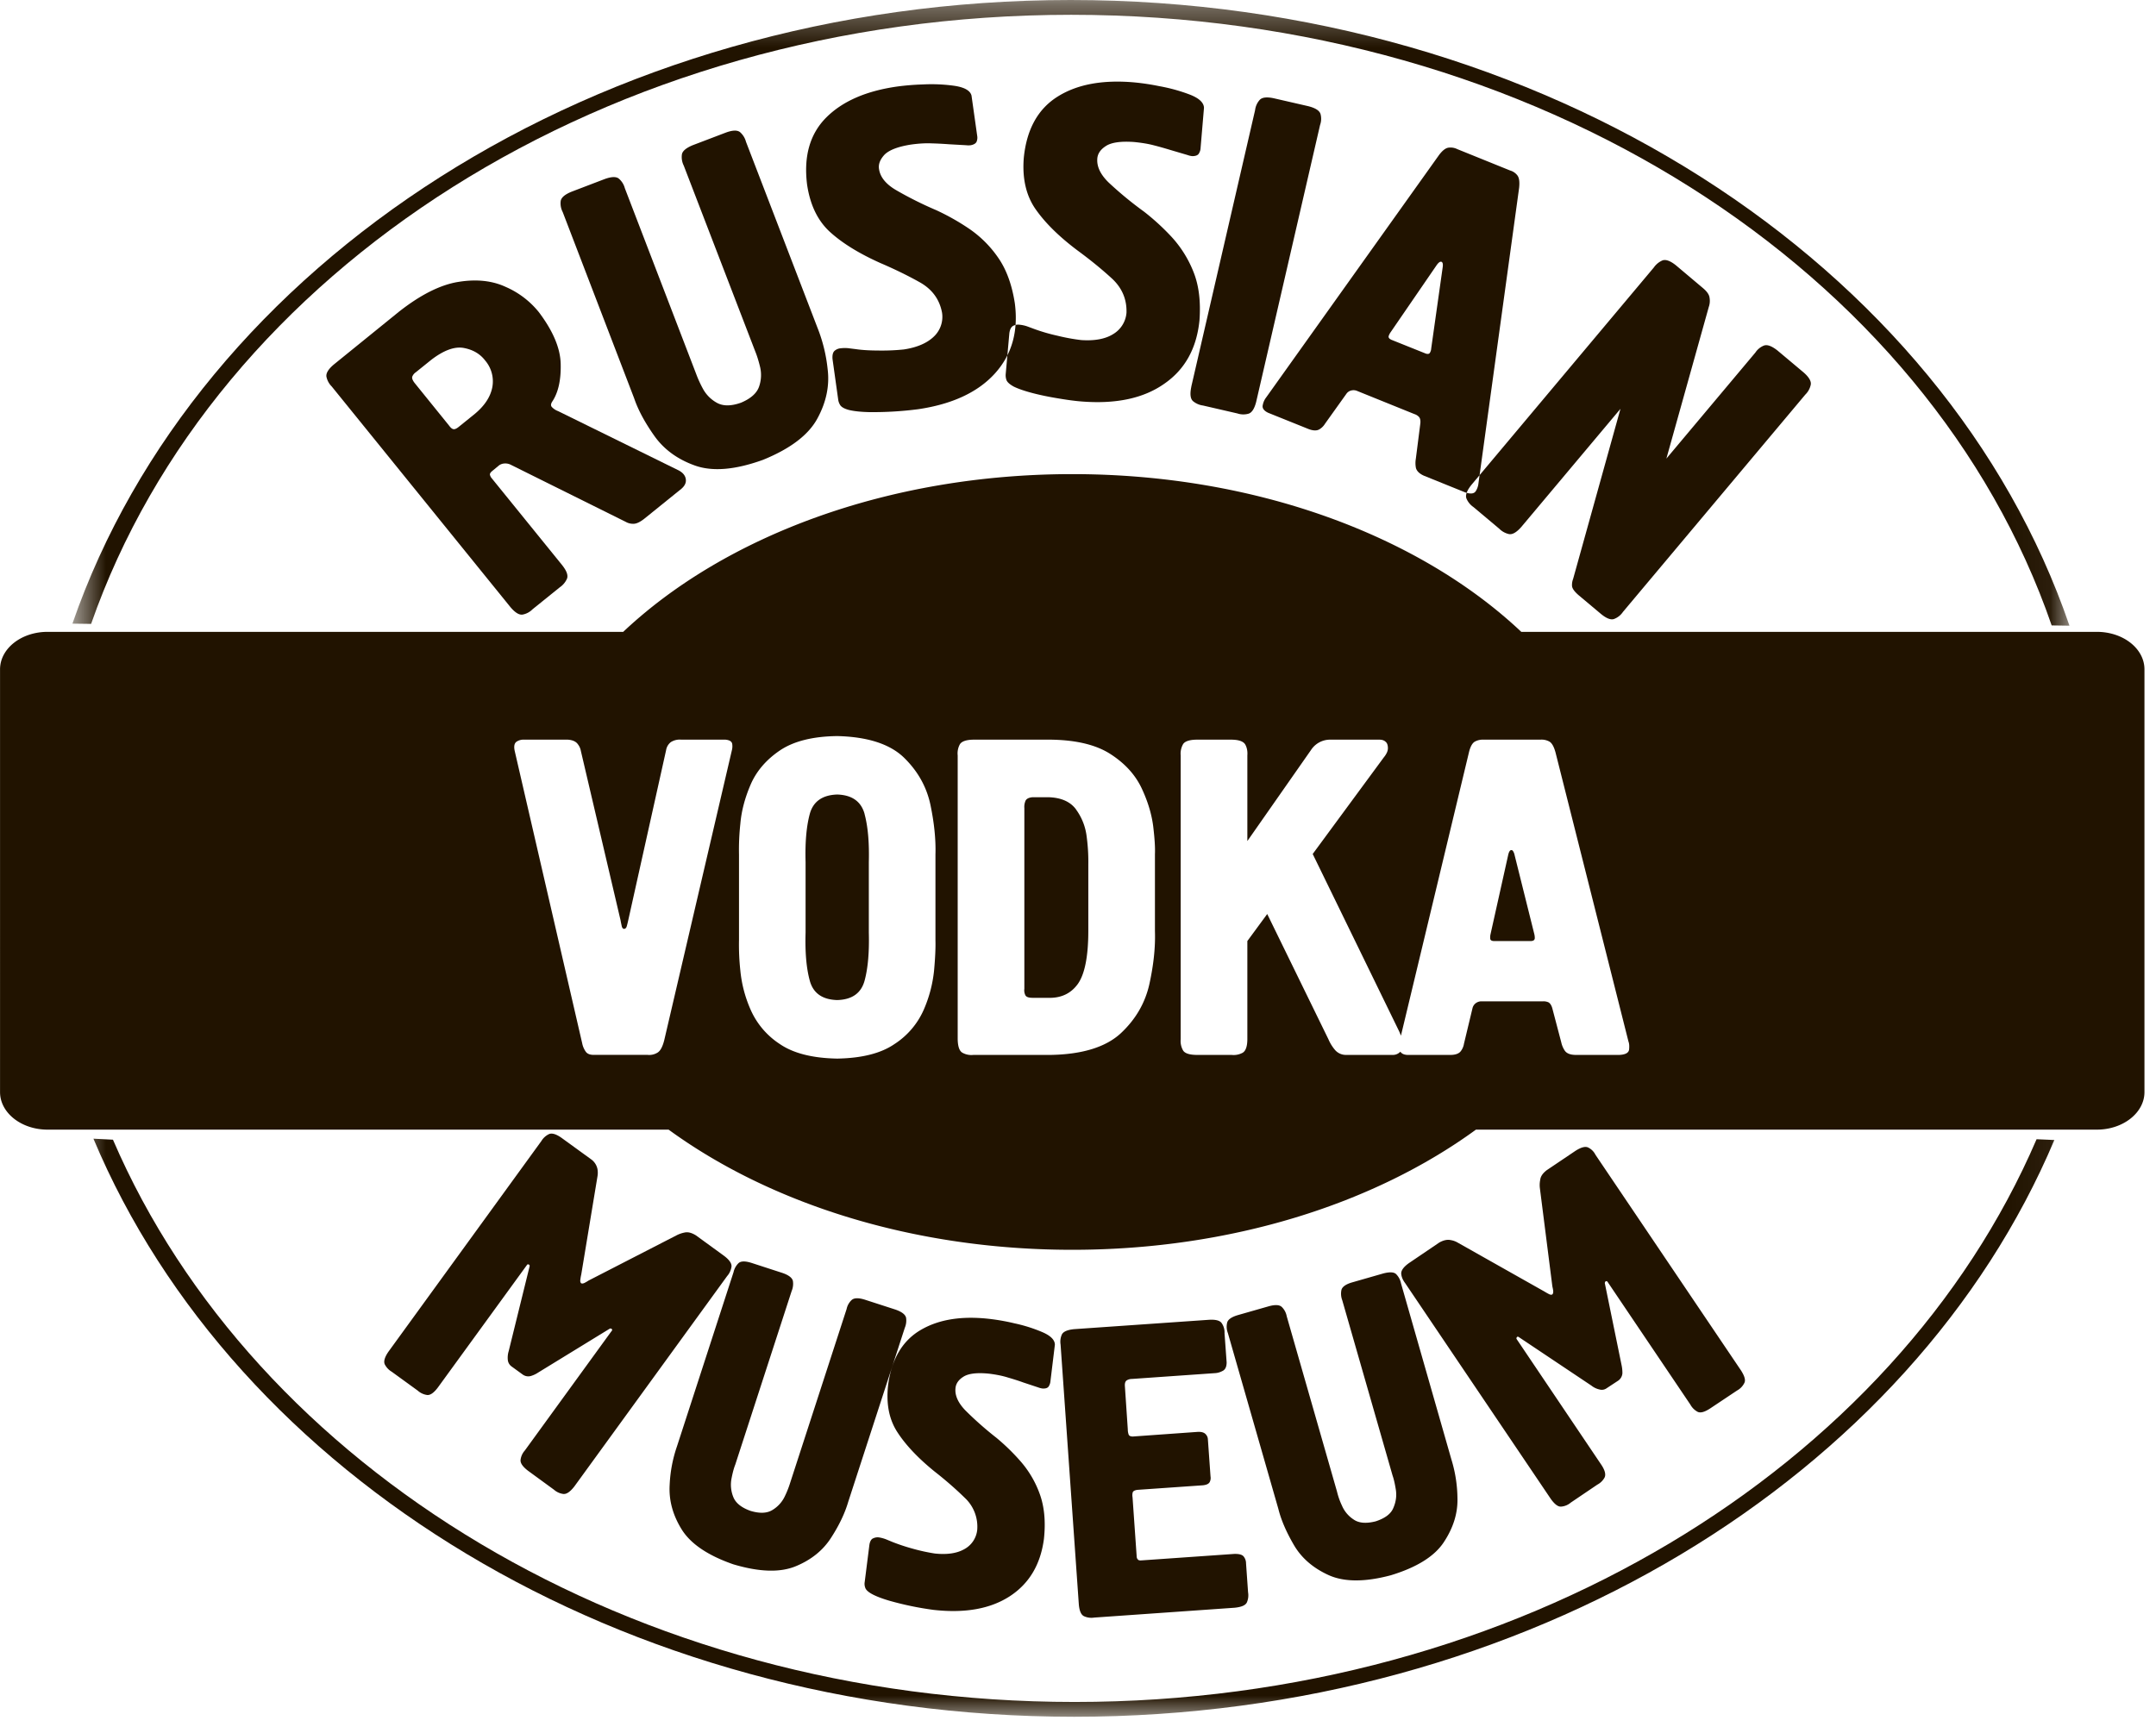
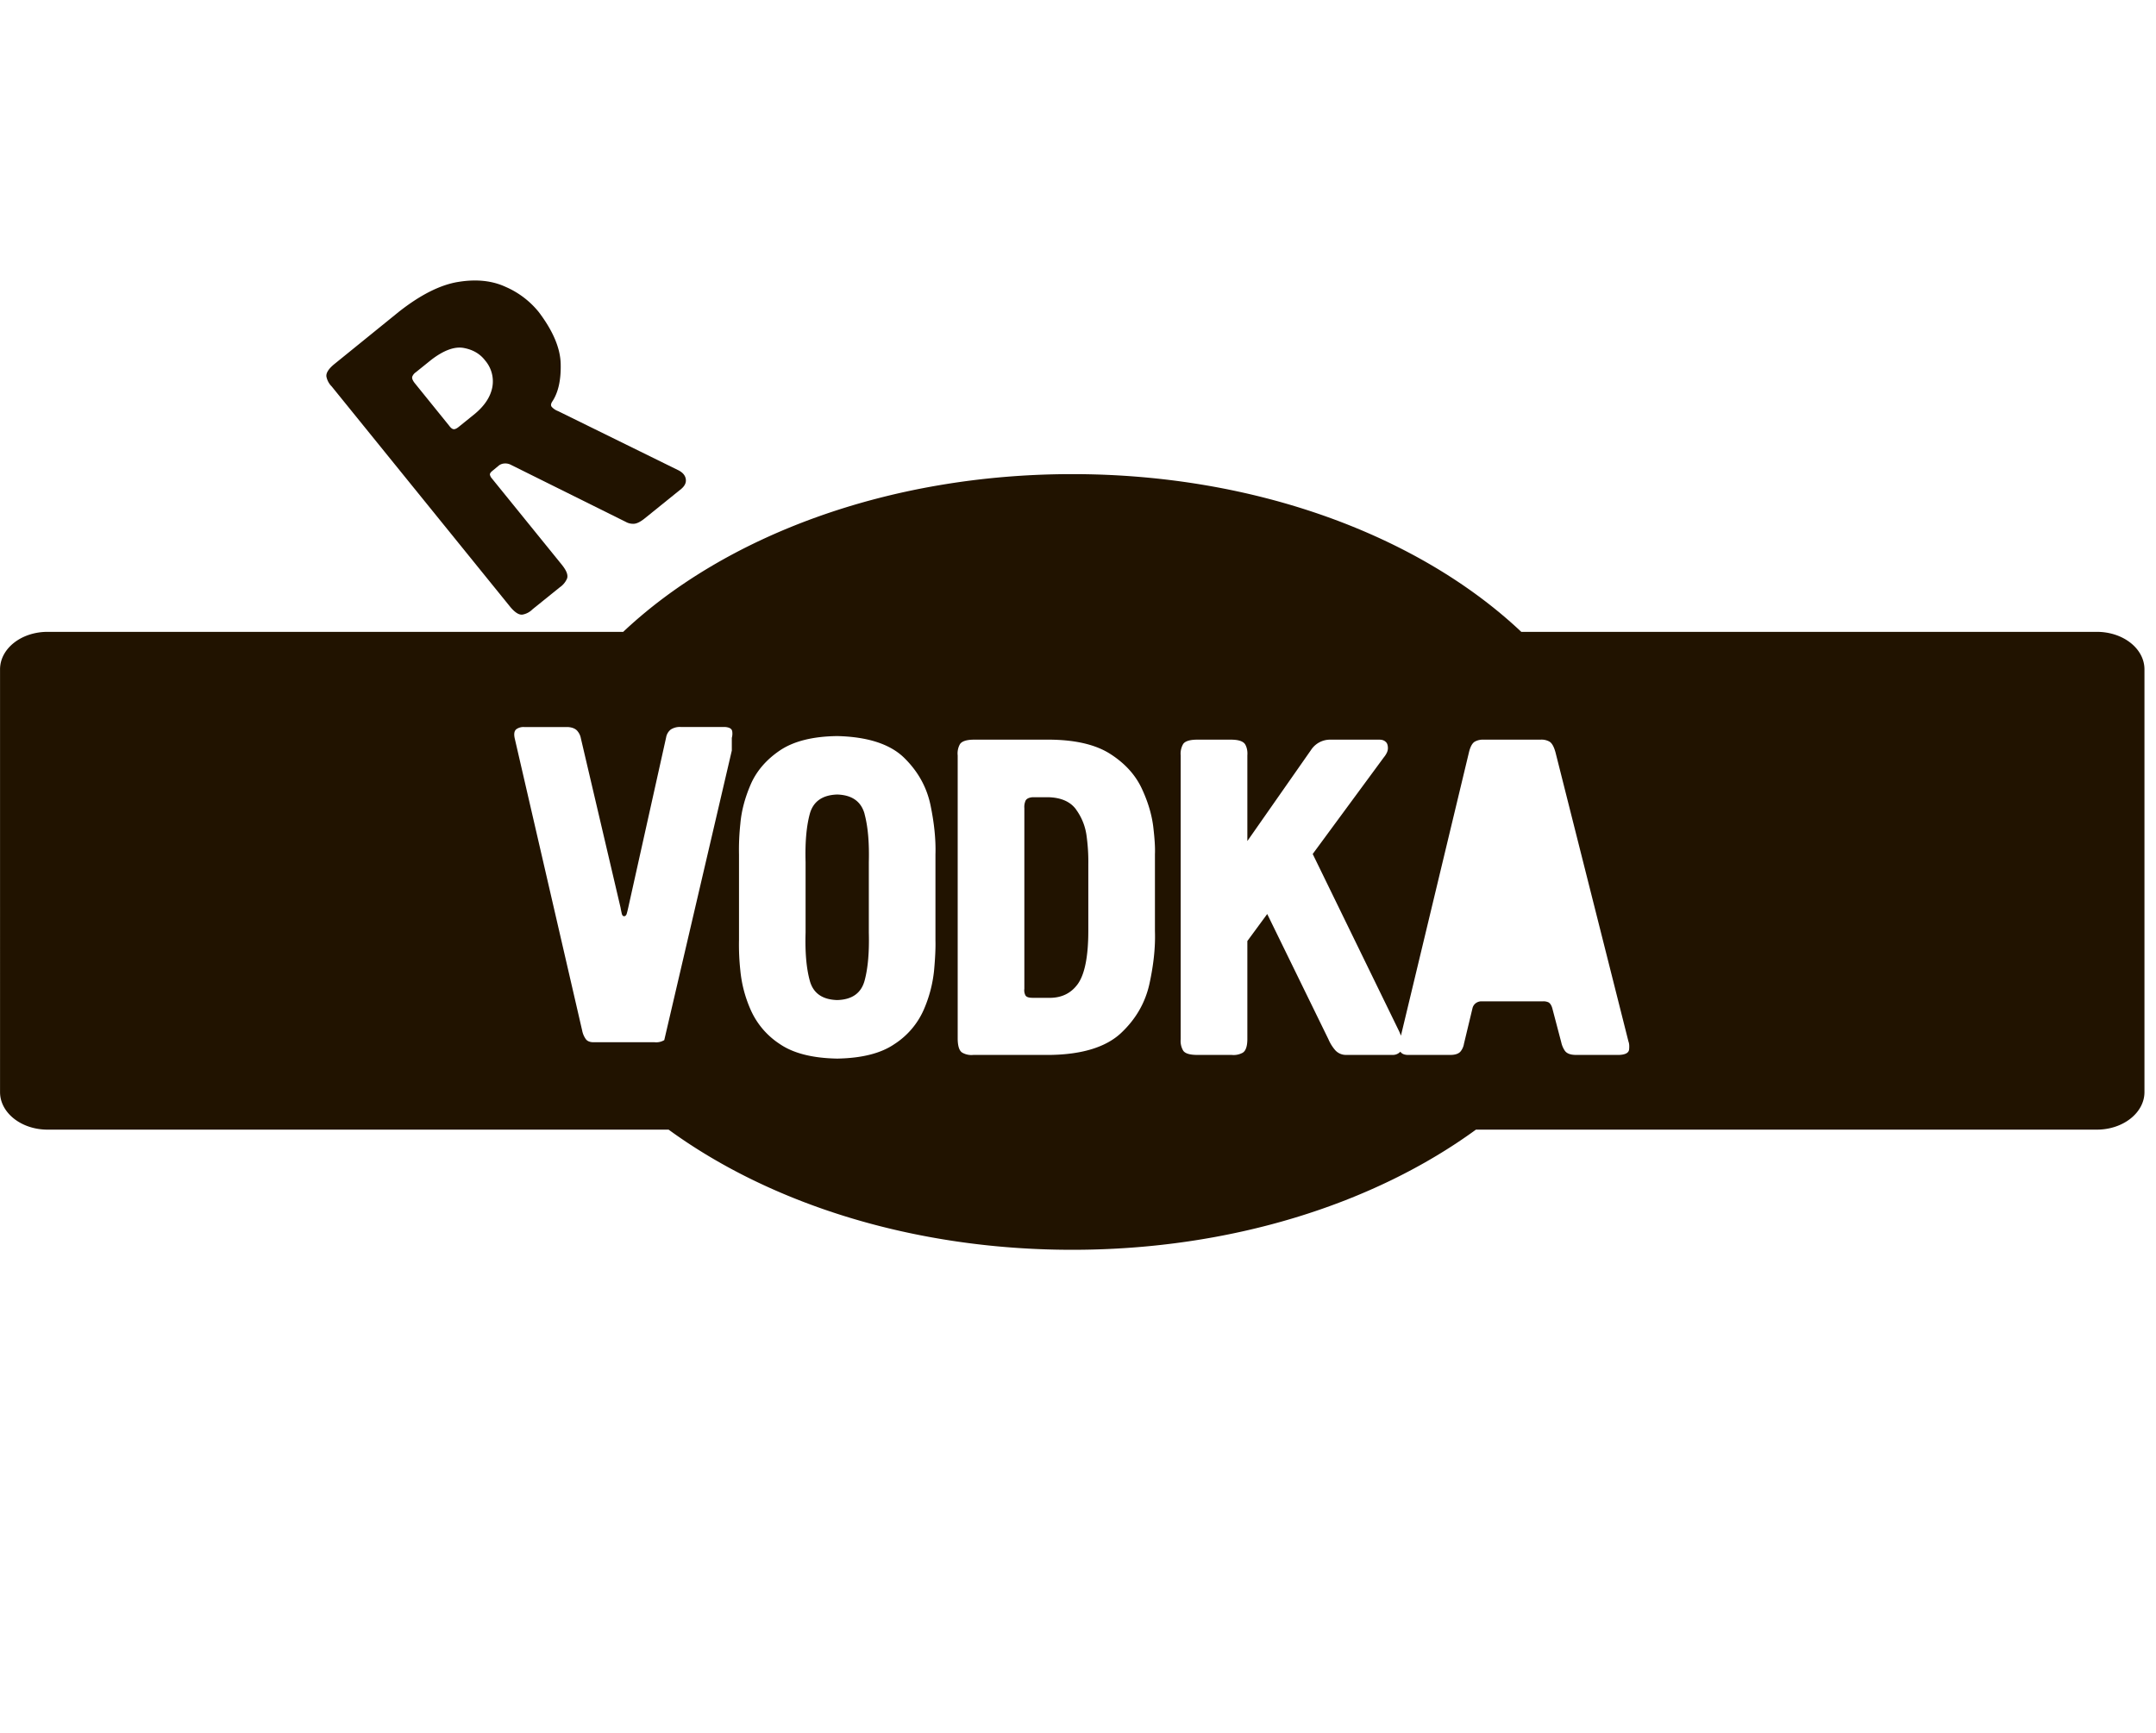
<svg xmlns="http://www.w3.org/2000/svg" xmlns:xlink="http://www.w3.org/1999/xlink" width="51" height="41" viewBox="0 0 51 41">
  <defs>
-     <path id="a" d="M.713.38h47.24V41H.713z" />
-   </defs>
+     </defs>
  <g fill="none" fill-rule="evenodd">
    <g transform="translate(1 -.38)">
      <mask id="b" fill="#fff">
        <use xlink:href="#a" />
      </mask>
      <path fill="#211300" d="M47.596 27.352C44.242 35.3 35.126 41 24.41 41 13.68 41 4.554 35.286 1.21 27.322l.462.024C5.01 35.101 13.934 40.65 24.42 40.65c10.492 0 19.421-5.554 22.755-13.315l.421.018zm-.064-12.175C44.64 6.794 35.363.73 24.337.73 13.335.73 4.07 6.787 1.155 15.142l-.442-.006C3.66 6.616 13.116.38 24.325.38c11.231 0 20.701 6.258 23.628 14.804l-.42-.006z" mask="url(#b)" />
    </g>
    <path fill="#211300" d="M9.809 9.063c-.051-.066-.069-.118-.056-.153a.225.225 0 0 1 .083-.102l.365-.294c.295-.226.551-.321.769-.281.217.04.387.139.509.3a.76.76 0 0 1 .166.633c-.045.227-.182.433-.41.624l-.39.315c-.053.042-.096.057-.124.048-.032-.007-.062-.035-.094-.078l-.818-1.012zM7.902 8.62c-.134.112-.193.209-.18.293a.452.452 0 0 0 .124.23l4.226 5.219c.113.134.209.193.292.179a.442.442 0 0 0 .232-.124l.647-.522a.477.477 0 0 0 .169-.203c.031-.08-.008-.185-.114-.32l-1.666-2.056a.185.185 0 0 1-.043-.085c-.004-.024.016-.056.056-.088l.157-.13a.236.236 0 0 1 .125-.046.286.286 0 0 1 .142.023l2.732 1.357a.349.349 0 0 0 .187.046c.067 0 .158-.042.266-.13l.863-.697c.085-.073.12-.151.104-.238-.016-.085-.075-.15-.171-.2l-2.847-1.4a.388.388 0 0 1-.149-.098.075.075 0 0 1-.016-.073.17.17 0 0 1 .03-.062c.138-.212.204-.505.195-.881-.007-.376-.183-.786-.518-1.23a2.056 2.056 0 0 0-.779-.594c-.321-.15-.695-.19-1.124-.12-.426.068-.896.305-1.408.708L7.902 8.62zM20.453 19.263c-.08-.297-.296-.453-.648-.464-.354.011-.572.167-.651.464-.08.298-.111.68-.098 1.136v1.664c-.014.458.017.837.098 1.135.079.3.297.454.65.464.353-.01.569-.164.649-.464.08-.298.111-.677.099-1.135V20.4c.012-.457-.02-.838-.1-1.136M25.453 19.15c-.136-.183-.351-.277-.646-.287h-.384c-.097.009-.155.043-.172.104a.367.367 0 0 0-.02.154v4.276a.257.257 0 0 0 .024.15c.018.04.076.062.168.062h.36c.313.012.55-.1.715-.331.162-.231.246-.65.246-1.256v-1.56a4.464 4.464 0 0 0-.04-.675 1.352 1.352 0 0 0-.252-.636" />
-     <path fill="#211300" d="M38.536 24.833c-.01.08-.09.12-.23.127h-1.042c-.126-.003-.207-.038-.25-.102a.569.569 0 0 1-.082-.194l-.213-.81c-.021-.073-.053-.117-.09-.138a.28.28 0 0 0-.123-.024h-1.46a.223.223 0 0 0-.138.045.208.208 0 0 0-.076.117l-.202.842a.39.39 0 0 1-.075.175c-.04.055-.12.087-.233.089h-1.034c-.086-.005-.134-.034-.163-.077l-.004.005a.24.24 0 0 1-.181.072h-1.098a.338.338 0 0 1-.261-.116.977.977 0 0 1-.157-.254l-1.448-2.964-.47.64v2.324c-.001.175-.042.28-.113.32a.446.446 0 0 1-.26.05h-.83c-.173-.002-.283-.04-.321-.112a.45.45 0 0 1-.053-.258v-6.716a.453.453 0 0 1 .053-.26c.038-.071.148-.111.322-.113h.829c.174.002.28.042.323.114.04.072.058.16.05.259V19.9l1.505-2.153a.538.538 0 0 1 .435-.246h1.186c.059 0 .108.016.142.048.039.03.055.08.057.145a.25.25 0 0 1-.027.118.487.487 0 0 1-.067.104l-1.685 2.29 2.037 4.18c.022.044.035.08.05.119l1.609-6.704c.032-.134.08-.221.142-.255a.39.39 0 0 1 .208-.045h1.34a.377.377 0 0 1 .212.045c.06.034.108.12.145.255l1.726 6.842c.02.05.022.114.015.19M27.32 20.207v1.824c.013.384-.032.798-.13 1.247-.1.452-.325.84-.678 1.17-.353.326-.905.498-1.652.512h-1.834a.433.433 0 0 1-.257-.05c-.074-.04-.111-.146-.115-.322v-6.714a.445.445 0 0 1 .05-.26c.04-.071.149-.111.322-.113h1.844c.597.01 1.063.124 1.4.342.339.219.58.484.73.796.148.312.24.614.278.905.035.29.049.509.042.663m-5.225 2.759a3.103 3.103 0 0 1-.246.93 1.853 1.853 0 0 1-.69.807c-.32.22-.772.334-1.354.344-.582-.01-1.036-.124-1.358-.344a1.864 1.864 0 0 1-.688-.806 2.989 2.989 0 0 1-.246-.931 5.614 5.614 0 0 1-.032-.721V20.22a5.711 5.711 0 0 1 .032-.73c.026-.305.109-.616.246-.933.137-.314.367-.582.688-.8.322-.218.776-.334 1.358-.341.712.017 1.235.185 1.568.5.332.32.544.694.636 1.125.09.432.13.824.119 1.179v2.025c.005.178-.005.418-.033.72m-4.784-5.207l-1.598 6.852c-.04.159-.094.26-.165.299a.37.37 0 0 1-.23.05H14.04c-.082 0-.145-.023-.182-.073a.51.51 0 0 1-.086-.2l-1.597-6.92c-.023-.11-.008-.18.044-.217a.29.29 0 0 1 .178-.048h1.035c.115.008.194.045.238.109a.356.356 0 0 1 .07.157l.939 4.007c.008.048.018.092.027.134.01.045.027.068.058.07.03-.002.053-.025.064-.07.012-.042.022-.086.033-.134l.896-4.027a.304.304 0 0 1 .11-.187.395.395 0 0 1 .24-.06h1.045c.106.009.16.042.169.106a.377.377 0 0 1-.01.152M49.6 14.95H35.986c-2.4-2.264-6.265-3.732-10.622-3.732-4.355 0-8.221 1.468-10.622 3.732H1.126c-.623 0-1.125.396-1.125.888V25.84c0 .489.502.888 1.125.888h14.69c2.403 1.752 5.79 2.843 9.548 2.843 3.756 0 7.147-1.091 9.549-2.843H49.6c.623 0 1.127-.4 1.127-.888V15.838c0-.492-.504-.888-1.127-.888" />
-     <path fill="#211300" d="M35.826 20.221c-.021-.074-.047-.11-.074-.107-.03-.003-.056.033-.074.107l-.42 1.885a.31.31 0 0 0-.007.096c0 .04.027.06.083.064h.886c.055-.005.08-.024.085-.064a.377.377 0 0 0-.01-.096l-.47-1.885zM15.001 9.424c.095.28.255.575.48.893.226.317.546.551.958.698.416.148.951.103 1.61-.135.648-.264 1.075-.589 1.285-.976.21-.384.291-.773.245-1.158a3.677 3.677 0 0 0-.24-.987l-1.693-4.405a.457.457 0 0 0-.139-.226c-.066-.053-.178-.05-.342.011l-.777.296c-.158.065-.247.14-.258.222a.452.452 0 0 0 .044.261l1.691 4.396c.037.09.076.21.114.365a.832.832 0 0 1-.023.468c-.054.157-.196.283-.427.381-.236.084-.426.084-.572.002a.832.832 0 0 1-.33-.333 2.665 2.665 0 0 1-.158-.346L14.78 4.452a.443.443 0 0 0-.14-.224c-.062-.053-.177-.05-.34.01l-.777.297c-.163.066-.247.14-.26.223a.446.446 0 0 0 .048.26l1.69 4.406zm4.825.02a.328.328 0 0 0 .047.138c.028.047.097.088.204.117.122.03.281.047.482.052a8.306 8.306 0 0 0 1.162-.069c.81-.12 1.413-.404 1.813-.845.402-.445.558-.996.472-1.66-.068-.44-.2-.805-.4-1.088a2.63 2.63 0 0 0-.69-.683 5.463 5.463 0 0 0-.769-.433 8.69 8.69 0 0 1-.959-.48c-.232-.138-.364-.3-.393-.484-.023-.12.022-.234.128-.349.108-.109.32-.192.63-.24.177-.024.335-.034.478-.028.143.004.282.011.413.021l.408.023a.468.468 0 0 0 .112 0c.086-.017.134-.053.145-.107a.246.246 0 0 0 .006-.118l-.134-.95c-.03-.117-.165-.194-.399-.23a3.911 3.911 0 0 0-.752-.033 5.958 5.958 0 0 0-.59.047c-.743.103-1.307.347-1.696.736-.386.388-.537.918-.452 1.59.072.483.255.86.55 1.125.291.263.688.506 1.184.728.327.14.637.29.928.453.293.164.47.402.53.721a.642.642 0 0 1-.193.565c-.158.153-.394.257-.709.305a4.885 4.885 0 0 1-.565.026c-.226 0-.415-.01-.564-.032l-.184-.023a.829.829 0 0 0-.186.002.246.246 0 0 0-.133.053c-.047.035-.064.103-.057.2l.133.95zm3.965-.605a.343.343 0 0 0 .015.148c.017.052.076.106.174.16.11.054.262.106.455.156.192.05.393.09.601.124.208.035.39.06.547.072.818.065 1.468-.075 1.956-.418.494-.34.77-.844.835-1.508.032-.447-.016-.83-.146-1.149a2.682 2.682 0 0 0-.517-.822 5.53 5.53 0 0 0-.65-.595 8.603 8.603 0 0 1-.83-.683c-.194-.187-.286-.373-.275-.56.005-.122.073-.226.204-.309.131-.086.355-.117.667-.095.18.018.337.043.474.08.138.035.27.074.4.113l.39.115a.44.44 0 0 0 .11.026c.086.001.141-.023.163-.07a.256.256 0 0 0 .035-.117l.081-.955c-.003-.123-.116-.229-.335-.314a4.005 4.005 0 0 0-.726-.2 5.452 5.452 0 0 0-.584-.088c-.748-.067-1.354.044-1.819.337-.463.291-.73.772-.798 1.444-.04.488.054.898.28 1.22.227.325.557.65.992.976.287.211.556.428.803.654.246.223.364.498.354.818a.647.647 0 0 1-.317.507c-.186.116-.44.162-.757.14a4.581 4.581 0 0 1-.557-.102 4.32 4.32 0 0 1-.543-.157l-.173-.064a.789.789 0 0 0-.182-.04.251.251 0 0 0-.142.022c-.053.023-.087.083-.1.181l-.085.953zm4.39.31c-.036.17-.024.282.037.34a.466.466 0 0 0 .24.106l.811.187a.444.444 0 0 0 .262.007c.081-.023.143-.118.185-.286l1.51-6.545a.433.433 0 0 0 .01-.263c-.026-.079-.12-.14-.29-.183l-.81-.186c-.168-.037-.282-.024-.338.038a.441.441 0 0 0-.109.242L28.18 9.148zm6.294-5.619a.358.358 0 0 0-.212-.036c-.07.01-.146.07-.227.18L29.95 9.405a.42.42 0 0 0-.079.178c-.019.072.025.136.13.185l.957.385c.108.04.192.041.252.005a.39.39 0 0 0 .133-.132l.505-.707a.193.193 0 0 1 .112-.079.22.22 0 0 1 .146.011l1.353.547a.248.248 0 0 1 .106.066c.03.033.041.086.032.162l-.106.832a.6.6 0 0 0 .002.211c.018.074.08.138.193.188l.968.391c.134.047.22.035.258-.032a.42.42 0 0 0 .061-.182l.962-6.992c.014-.138.002-.233-.04-.29a.333.333 0 0 0-.173-.118l-1.246-.504zm-1.57 4.505c-.05-.023-.067-.055-.054-.09a.346.346 0 0 1 .045-.086l1.093-1.593c.045-.06.081-.082.108-.072.03.012.04.053.03.127l-.272 1.925a.208.208 0 0 1-.026.092c-.016.037-.052.044-.102.028l-.823-.33zm6.513 2.816l1.003-3.588a.433.433 0 0 0 .018-.22c-.009-.075-.064-.149-.155-.226l-.637-.537c-.134-.108-.242-.147-.32-.119a.478.478 0 0 0-.205.167l-4.315 5.144c-.108.135-.148.243-.119.321a.461.461 0 0 0 .166.204l.611.513a.466.466 0 0 0 .23.127c.082.015.181-.042.294-.172l2.343-2.792-1.12 4.025a.395.395 0 0 0-.026.166c.005.062.058.134.16.222l.522.438c.133.11.238.15.316.12a.441.441 0 0 0 .207-.166l4.314-5.142a.457.457 0 0 0 .128-.233c.016-.08-.04-.179-.17-.292l-.616-.517c-.135-.106-.24-.146-.32-.118a.43.43 0 0 0-.203.165l-2.106 2.51zM12.465 29.928c.013-.014.025-.015.043-.009.018.01.023.021.02.042l-.495 2.008a.526.526 0 0 0-.02.214.217.217 0 0 0 .085.146l.27.196a.224.224 0 0 0 .196.03.647.647 0 0 0 .167-.08l1.696-1.04c.027-.003.03 0 .034.002.015.012.021.022.02.035-.007.012-.013.024-.024.035l-2.043 2.814a.403.403 0 0 0-.1.22c-.009.075.05.161.175.257l.616.45a.41.41 0 0 0 .22.1c.077.008.161-.05.26-.176l3.616-4.98a.424.424 0 0 0 .102-.22c.01-.076-.05-.164-.177-.259l-.662-.482c-.1-.062-.186-.086-.267-.069a.717.717 0 0 0-.19.065l-2.083 1.071a1.08 1.08 0 0 1-.092.054c-.036.018-.065.022-.086.01-.017-.017-.025-.048-.017-.09a.903.903 0 0 1 .02-.114l.385-2.328a.515.515 0 0 0 0-.165.376.376 0 0 0-.147-.232l-.703-.51c-.13-.092-.23-.12-.3-.088a.423.423 0 0 0-.178.163L9.19 31.98c-.09.13-.119.23-.089.3a.431.431 0 0 0 .165.176l.617.448a.412.412 0 0 0 .218.102c.076.01.161-.05.257-.177l2.108-2.9zm3.55 4.29a3.22 3.22 0 0 0-.174.911c-.022.36.07.71.28 1.051.21.343.617.621 1.223.832.615.184 1.108.2 1.48.046.371-.153.652-.382.843-.686.193-.3.323-.582.398-.839l1.338-4.116a.443.443 0 0 0 .03-.239c-.018-.076-.1-.139-.25-.192l-.726-.235c-.15-.047-.256-.044-.313.01a.4.4 0 0 0-.117.21l-1.334 4.108a2.225 2.225 0 0 1-.128.324.748.748 0 0 1-.286.32c-.128.083-.303.092-.524.026-.217-.077-.353-.187-.409-.329a.775.775 0 0 1-.044-.427c.027-.142.057-.255.09-.337l1.334-4.108a.44.44 0 0 0 .03-.24c-.018-.075-.1-.139-.25-.19l-.723-.235c-.154-.049-.259-.048-.314.005a.42.42 0 0 0-.117.212l-1.337 4.118zm4.44 3.21a.257.257 0 0 0 .01.132c.014.052.064.101.154.152.1.056.237.108.411.16a7.395 7.395 0 0 0 1.046.218c.745.085 1.347-.022 1.808-.32.46-.299.73-.75.81-1.358.044-.408.01-.76-.097-1.058a2.411 2.411 0 0 0-.447-.768 5.026 5.026 0 0 0-.579-.566 8.217 8.217 0 0 1-.736-.65c-.173-.18-.25-.355-.233-.523.01-.112.075-.205.196-.278.123-.074.33-.096.614-.065.162.021.307.05.433.09.123.036.243.073.36.116l.353.117a.482.482 0 0 0 .101.026c.08.005.13-.014.153-.058a.263.263 0 0 0 .035-.105l.106-.872c0-.113-.098-.214-.299-.3a3.588 3.588 0 0 0-.657-.207 4.976 4.976 0 0 0-.533-.098c-.684-.087-1.24-.003-1.676.25-.434.25-.694.684-.778 1.296-.053.45.02.824.218 1.128.196.303.49.614.877.928.257.201.495.408.714.622a.932.932 0 0 1 .297.762.587.587 0 0 1-.305.455c-.176.1-.408.134-.699.103a4.383 4.383 0 0 1-.507-.11 4.68 4.68 0 0 1-.492-.162l-.157-.065a.845.845 0 0 0-.164-.044.24.24 0 0 0-.132.02c-.049.016-.082.072-.095.16l-.11.871zm5.064.526c.013.16.054.256.126.288a.42.42 0 0 0 .238.031l3.322-.233c.16-.016.257-.056.29-.127a.42.42 0 0 0 .028-.238l-.048-.683a.262.262 0 0 0-.05-.156c-.036-.052-.112-.072-.23-.069l-2.193.153c-.047.004-.078-.004-.09-.028-.018-.017-.025-.046-.025-.08l-.097-1.387a.273.273 0 0 1 .003-.11c.011-.036.047-.054.11-.064l1.552-.108c.092-.01.147-.039.166-.089a.206.206 0 0 0 .014-.119l-.063-.886a.181.181 0 0 0-.048-.11c-.035-.043-.097-.063-.187-.06l-1.54.11c-.055 0-.09-.017-.1-.05a.362.362 0 0 1-.019-.118l-.069-1.025c-.005-.072.012-.118.05-.139a.227.227 0 0 1 .113-.03l1.958-.137a.41.41 0 0 0 .18-.048c.071-.029.106-.099.106-.208l-.05-.69a.38.38 0 0 0-.064-.233c-.04-.065-.142-.093-.3-.084l-3.197.222c-.157.016-.253.058-.287.127a.42.42 0 0 0-.03.238l.431 6.14zm4.72-2.254c.065.262.187.545.367.854.18.31.456.547.82.713.364.166.86.17 1.477.004.616-.188 1.034-.45 1.253-.786.222-.337.33-.682.32-1.04a3.233 3.233 0 0 0-.145-.919l-1.19-4.16a.423.423 0 0 0-.112-.215c-.05-.055-.157-.06-.312-.019l-.732.21c-.152.044-.237.107-.254.181a.435.435 0 0 0 .02.242l1.191 4.15c.03.083.055.197.078.342.02.144 0 .284-.062.425-.058.14-.199.243-.417.314-.224.057-.398.043-.522-.044a.735.735 0 0 1-.276-.33 1.67 1.67 0 0 1-.116-.329l-1.19-4.15a.408.408 0 0 0-.113-.216c-.053-.055-.157-.062-.31-.02l-.735.21c-.152.046-.236.106-.252.183a.411.411 0 0 0 .018.24l1.194 4.16zm5.636-4.018c-.007-.014-.004-.03.007-.043.011-.015.026-.015.042-.005l1.721 1.151a.47.47 0 0 0 .195.092.193.193 0 0 0 .163-.029l.28-.184a.235.235 0 0 0 .095-.174.886.886 0 0 0-.019-.186l-.398-1.947c.008-.029.011-.032.015-.035.016-.01.027-.013.04-.003.01.006.016.017.024.03l1.945 2.884a.426.426 0 0 0 .171.171c.068.034.167.007.302-.082l.633-.422a.407.407 0 0 0 .168-.172c.04-.068.01-.168-.076-.303l-3.443-5.103a.377.377 0 0 0-.17-.17c-.068-.034-.168-.008-.303.078l-.68.458c-.09.07-.144.144-.153.226a.613.613 0 0 0-.008.201l.295 2.322c.007.03.015.065.02.104.003.042-.004.072-.023.087-.02.012-.053.006-.089-.015-.037-.019-.07-.039-.1-.057l-2.054-1.159a.47.47 0 0 0-.157-.055c-.08-.018-.168 0-.27.056l-.717.486c-.13.092-.19.178-.185.253.006.076.038.15.093.223l3.443 5.102c.093.131.175.193.25.185a.397.397 0 0 0 .224-.094l.63-.426a.415.415 0 0 0 .171-.169c.032-.069.01-.169-.079-.302l-2.003-2.974z" />
+     <path fill="#211300" d="M38.536 24.833c-.01.08-.09.12-.23.127h-1.042c-.126-.003-.207-.038-.25-.102a.569.569 0 0 1-.082-.194l-.213-.81c-.021-.073-.053-.117-.09-.138a.28.28 0 0 0-.123-.024h-1.46a.223.223 0 0 0-.138.045.208.208 0 0 0-.076.117l-.202.842a.39.39 0 0 1-.075.175c-.04.055-.12.087-.233.089h-1.034c-.086-.005-.134-.034-.163-.077l-.004.005a.24.24 0 0 1-.181.072h-1.098a.338.338 0 0 1-.261-.116.977.977 0 0 1-.157-.254l-1.448-2.964-.47.64v2.324c-.001.175-.042.28-.113.32a.446.446 0 0 1-.26.05h-.83c-.173-.002-.283-.04-.321-.112a.45.45 0 0 1-.053-.258v-6.716a.453.453 0 0 1 .053-.26c.038-.071.148-.111.322-.113h.829c.174.002.28.042.323.114.04.072.058.16.05.259V19.9l1.505-2.153a.538.538 0 0 1 .435-.246h1.186c.059 0 .108.016.142.048.039.03.055.08.057.145a.25.25 0 0 1-.027.118.487.487 0 0 1-.067.104l-1.685 2.29 2.037 4.18c.022.044.035.08.05.119l1.609-6.704c.032-.134.08-.221.142-.255a.39.39 0 0 1 .208-.045h1.34a.377.377 0 0 1 .212.045c.06.034.108.12.145.255l1.726 6.842c.02.05.022.114.015.19M27.32 20.207v1.824c.013.384-.032.798-.13 1.247-.1.452-.325.84-.678 1.17-.353.326-.905.498-1.652.512h-1.834a.433.433 0 0 1-.257-.05c-.074-.04-.111-.146-.115-.322v-6.714a.445.445 0 0 1 .05-.26c.04-.071.149-.111.322-.113h1.844c.597.01 1.063.124 1.4.342.339.219.58.484.73.796.148.312.24.614.278.905.035.29.049.509.042.663m-5.225 2.759a3.103 3.103 0 0 1-.246.93 1.853 1.853 0 0 1-.69.807c-.32.22-.772.334-1.354.344-.582-.01-1.036-.124-1.358-.344a1.864 1.864 0 0 1-.688-.806 2.989 2.989 0 0 1-.246-.931 5.614 5.614 0 0 1-.032-.721V20.22a5.711 5.711 0 0 1 .032-.73c.026-.305.109-.616.246-.933.137-.314.367-.582.688-.8.322-.218.776-.334 1.358-.341.712.017 1.235.185 1.568.5.332.32.544.694.636 1.125.09.432.13.824.119 1.179v2.025c.005.178-.005.418-.033.72m-4.784-5.207l-1.598 6.852a.37.37 0 0 1-.23.05H14.04c-.082 0-.145-.023-.182-.073a.51.51 0 0 1-.086-.2l-1.597-6.92c-.023-.11-.008-.18.044-.217a.29.29 0 0 1 .178-.048h1.035c.115.008.194.045.238.109a.356.356 0 0 1 .07.157l.939 4.007c.008.048.018.092.027.134.01.045.027.068.058.07.03-.002.053-.025.064-.07.012-.042.022-.086.033-.134l.896-4.027a.304.304 0 0 1 .11-.187.395.395 0 0 1 .24-.06h1.045c.106.009.16.042.169.106a.377.377 0 0 1-.01.152M49.6 14.95H35.986c-2.4-2.264-6.265-3.732-10.622-3.732-4.355 0-8.221 1.468-10.622 3.732H1.126c-.623 0-1.125.396-1.125.888V25.84c0 .489.502.888 1.125.888h14.69c2.403 1.752 5.79 2.843 9.548 2.843 3.756 0 7.147-1.091 9.549-2.843H49.6c.623 0 1.127-.4 1.127-.888V15.838c0-.492-.504-.888-1.127-.888" />
  </g>
</svg>